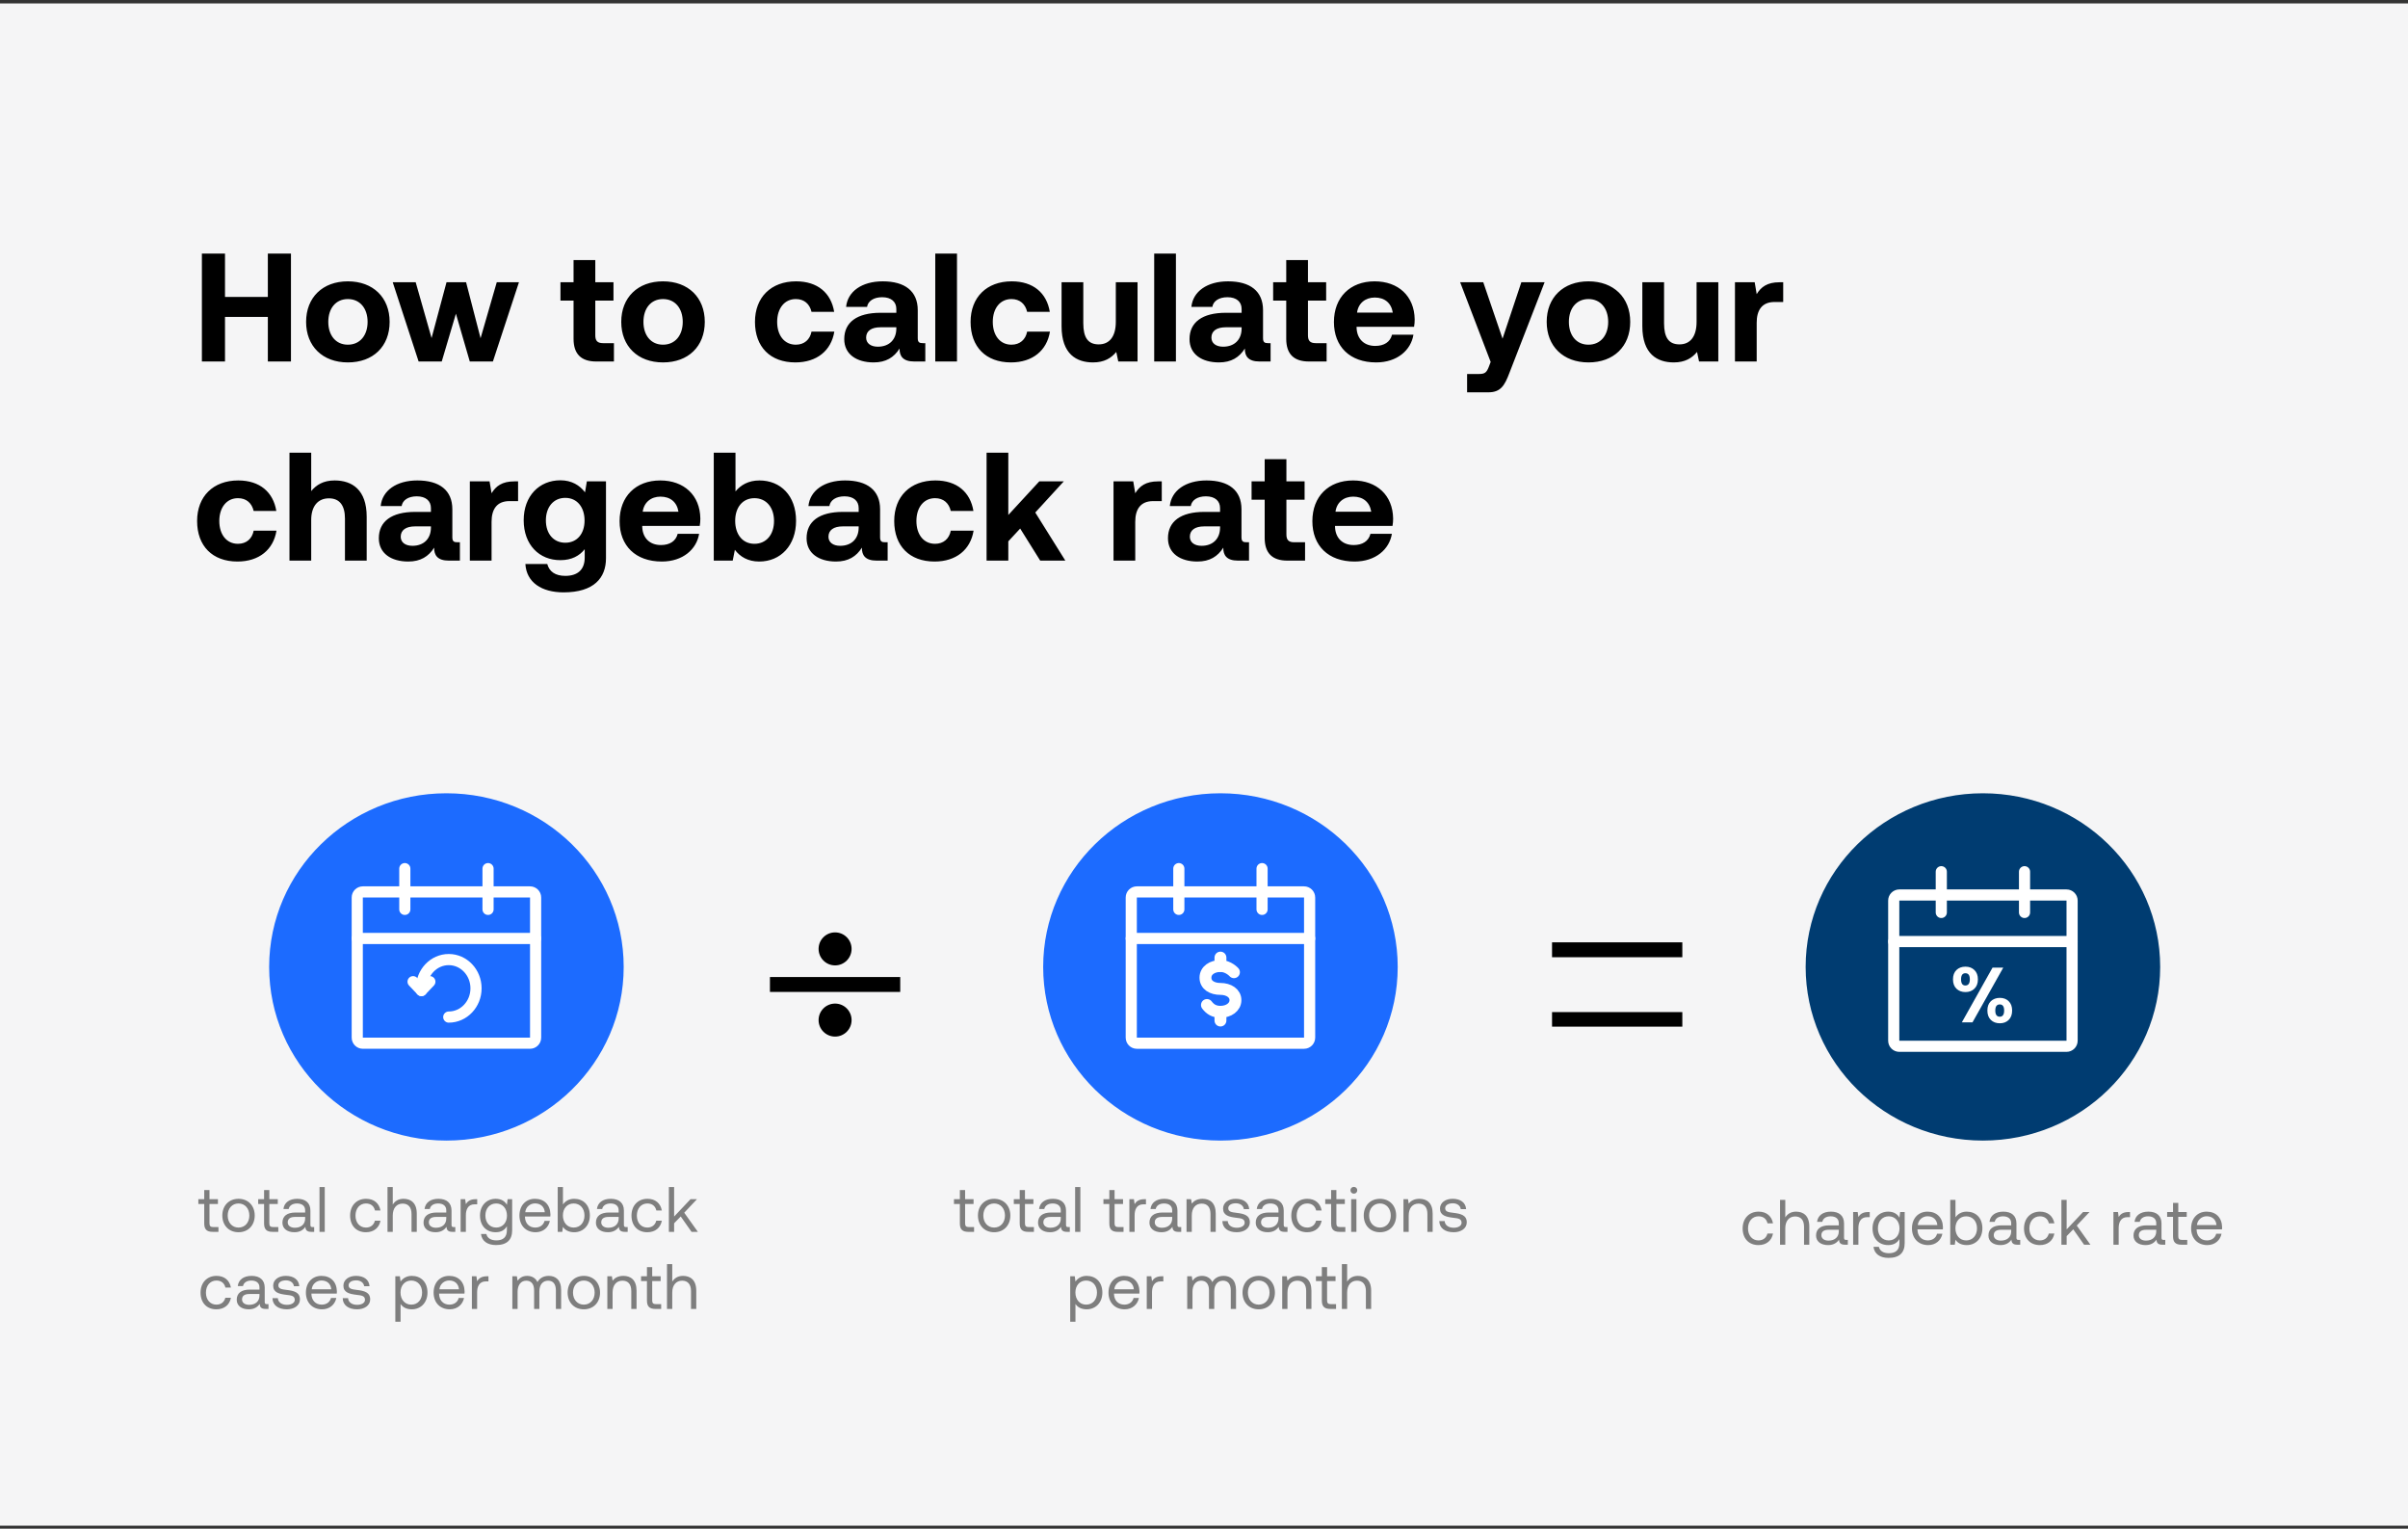
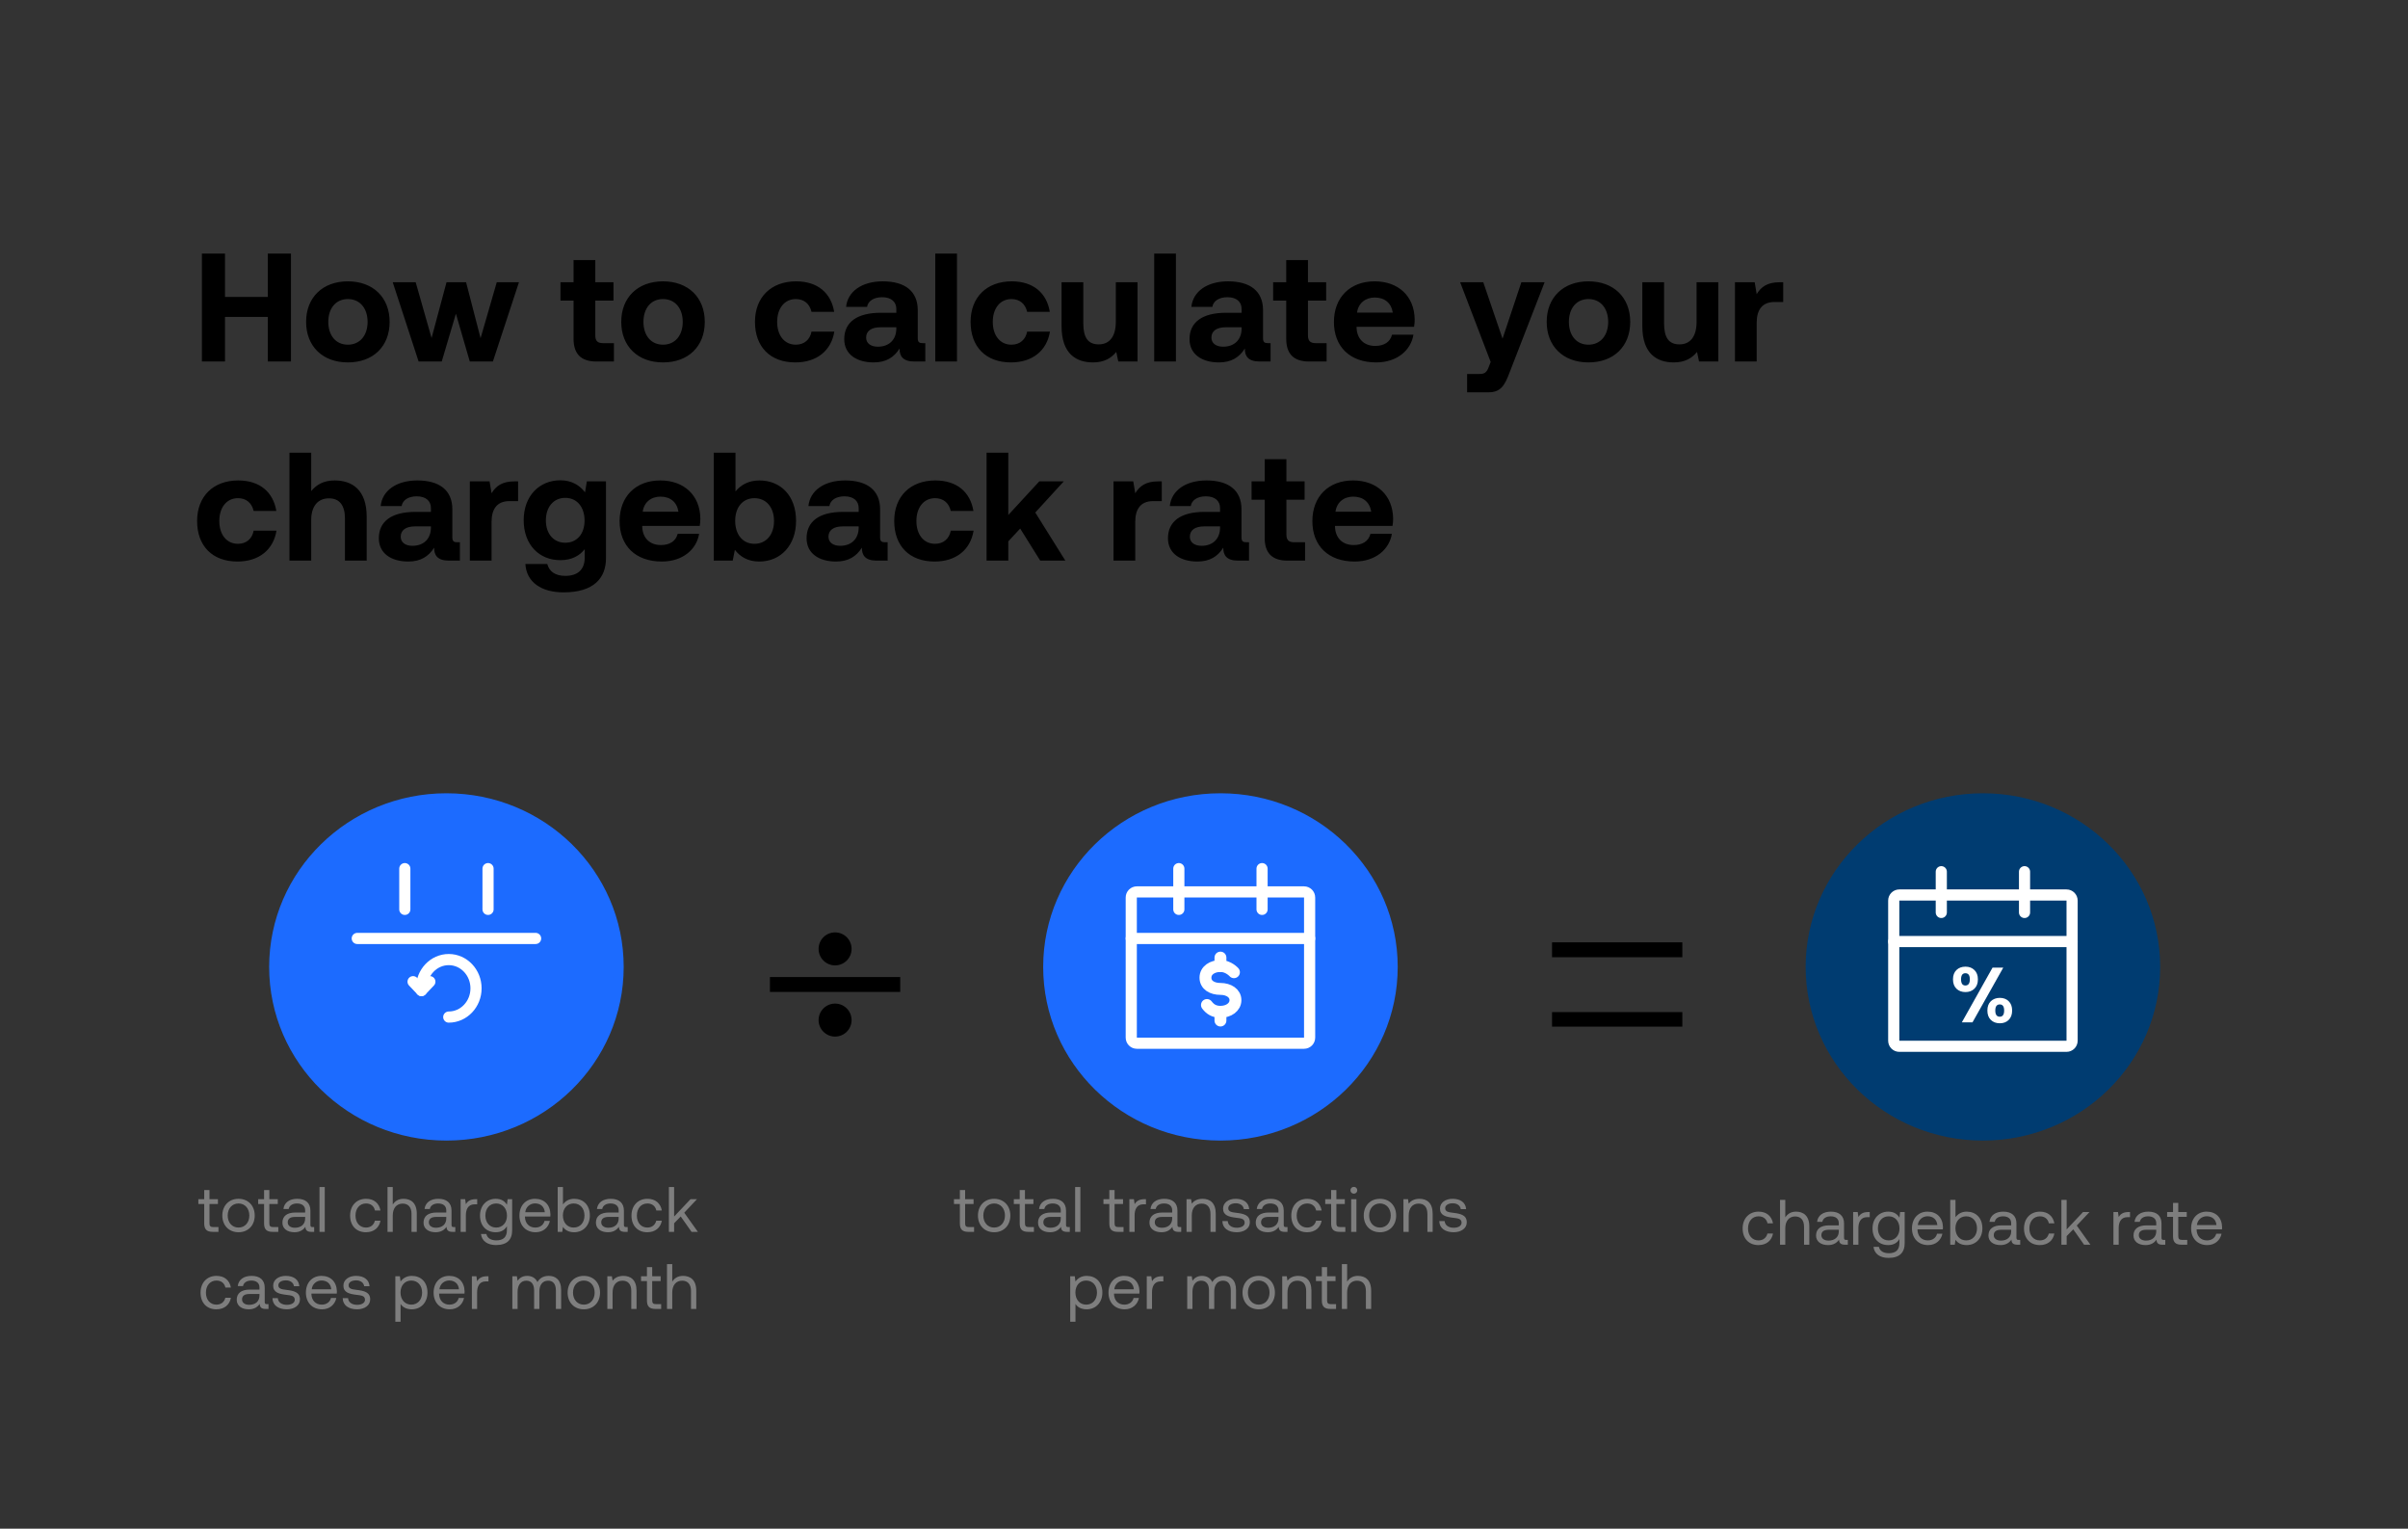
<svg xmlns="http://www.w3.org/2000/svg" width="375" height="238" viewBox="0 0 375 238" fill="none">
  <rect x="0" y="0" width="375" height="238" fill="#333333" stroke="none" />
-   <rect width="375" height="237" transform="translate(0 0.534)" fill="#F5F5F6" />
  <path d="M31.44 56.281V39.481H35.04V46.225H41.712V39.481H45.312V56.281H41.712V49.345H35.04V56.281H31.44ZM54.174 56.425C50.238 56.425 47.67 53.905 47.67 50.113C47.67 46.321 50.238 43.801 54.174 43.801C58.11 43.801 60.678 46.321 60.678 50.113C60.678 53.929 58.11 56.425 54.174 56.425ZM54.174 53.665C56.07 53.665 57.246 52.201 57.246 50.113C57.246 48.025 56.07 46.561 54.174 46.561C52.278 46.561 51.126 48.025 51.126 50.113C51.126 52.201 52.278 53.665 54.174 53.665ZM65.192 56.281L61.16 43.945H64.736L67.208 52.633L69.536 43.945H72.584L74.84 52.657L77.36 43.945H80.816L76.76 56.281H73.16L71 48.841L68.792 56.281H65.192ZM89.321 52.753V46.801H87.281V43.945H89.321V40.489H92.705V43.945H95.537V46.801H92.705V52.201C92.705 53.065 93.041 53.425 93.929 53.425H95.609V56.281H92.849C90.497 56.281 89.321 55.105 89.321 52.753ZM103.252 56.425C99.316 56.425 96.748 53.905 96.748 50.113C96.748 46.321 99.316 43.801 103.252 43.801C107.188 43.801 109.756 46.321 109.756 50.113C109.756 53.929 107.188 56.425 103.252 56.425ZM103.252 53.665C105.148 53.665 106.324 52.201 106.324 50.113C106.324 48.025 105.148 46.561 103.252 46.561C101.356 46.561 100.204 48.025 100.204 50.113C100.204 52.201 101.356 53.665 103.252 53.665ZM123.859 56.425C119.947 56.425 117.571 54.001 117.571 50.113C117.571 46.297 120.067 43.801 123.979 43.801C127.339 43.801 129.427 45.625 129.907 48.553H126.379C126.091 47.329 125.251 46.561 123.931 46.561C122.155 46.561 121.027 48.025 121.027 50.113C121.027 52.225 122.155 53.665 123.931 53.665C125.251 53.665 126.139 52.873 126.379 51.625H129.931C129.451 54.577 127.219 56.425 123.859 56.425ZM143.715 53.425H144.099V56.281H142.371C140.619 56.281 140.067 55.441 140.091 54.265C139.227 55.633 137.979 56.425 136.059 56.425C133.395 56.425 131.475 55.153 131.475 52.801C131.475 50.185 133.443 48.697 137.139 48.697H139.587V48.097C139.587 46.993 138.795 46.273 137.379 46.273C136.059 46.273 135.171 46.873 135.027 47.785H131.763C132.003 45.385 134.211 43.801 137.475 43.801C140.931 43.801 142.923 45.337 142.923 48.289V52.657C142.923 53.305 143.187 53.425 143.715 53.425ZM139.587 51.193V50.953H137.115C135.699 50.953 134.883 51.529 134.883 52.561C134.883 53.425 135.579 53.977 136.707 53.977C138.483 53.977 139.563 52.873 139.587 51.193ZM145.649 56.281V39.481H149.033V56.281H145.649ZM157.439 56.425C153.527 56.425 151.151 54.001 151.151 50.113C151.151 46.297 153.647 43.801 157.559 43.801C160.919 43.801 163.007 45.625 163.487 48.553H159.959C159.671 47.329 158.831 46.561 157.511 46.561C155.735 46.561 154.607 48.025 154.607 50.113C154.607 52.225 155.735 53.665 157.511 53.665C158.831 53.665 159.719 52.873 159.959 51.625H163.511C163.031 54.577 160.799 56.425 157.439 56.425ZM173.767 50.113V43.945H177.151V56.281H174.151L173.839 54.793C173.047 55.753 171.967 56.425 170.215 56.425C167.671 56.425 165.319 55.153 165.319 50.785V43.945H168.703V50.329C168.703 52.537 169.423 53.617 171.103 53.617C172.783 53.617 173.767 52.393 173.767 50.113ZM179.744 56.281V39.481H183.128V56.281H179.744ZM197.486 53.425H197.87V56.281H196.142C194.39 56.281 193.838 55.441 193.862 54.265C192.998 55.633 191.75 56.425 189.83 56.425C187.166 56.425 185.246 55.153 185.246 52.801C185.246 50.185 187.214 48.697 190.91 48.697H193.358V48.097C193.358 46.993 192.566 46.273 191.15 46.273C189.83 46.273 188.942 46.873 188.798 47.785H185.534C185.774 45.385 187.982 43.801 191.246 43.801C194.702 43.801 196.694 45.337 196.694 48.289V52.657C196.694 53.305 196.958 53.425 197.486 53.425ZM193.358 51.193V50.953H190.886C189.47 50.953 188.654 51.529 188.654 52.561C188.654 53.425 189.35 53.977 190.478 53.977C192.254 53.977 193.334 52.873 193.358 51.193ZM200.307 52.753V46.801H198.267V43.945H200.307V40.489H203.691V43.945H206.523V46.801H203.691V52.201C203.691 53.065 204.027 53.425 204.915 53.425H206.595V56.281H203.835C201.483 56.281 200.307 55.105 200.307 52.753ZM214.31 56.425C210.206 56.425 207.734 53.953 207.734 50.137C207.734 46.297 210.254 43.801 214.07 43.801C217.766 43.801 220.262 46.105 220.31 49.729C220.31 50.089 220.286 50.497 220.214 50.881H211.262V51.049C211.334 52.801 212.462 53.857 214.166 53.857C215.534 53.857 216.494 53.257 216.782 52.105H220.118C219.734 54.505 217.598 56.425 214.31 56.425ZM211.334 48.673H216.902C216.662 47.161 215.63 46.321 214.094 46.321C212.63 46.321 211.526 47.209 211.334 48.673ZM232.144 56.353L227.392 43.945H230.992L233.992 52.729L236.92 43.945H240.544L235.072 58.033C234.304 60.073 233.68 61.081 231.76 61.081H228.472V58.225H230.344C231.208 58.225 231.496 58.009 231.832 57.169L232.144 56.353ZM247.372 56.425C243.436 56.425 240.868 53.905 240.868 50.113C240.868 46.321 243.436 43.801 247.372 43.801C251.308 43.801 253.876 46.321 253.876 50.113C253.876 53.929 251.308 56.425 247.372 56.425ZM247.372 53.665C249.268 53.665 250.444 52.201 250.444 50.113C250.444 48.025 249.268 46.561 247.372 46.561C245.476 46.561 244.324 48.025 244.324 50.113C244.324 52.201 245.476 53.665 247.372 53.665ZM264.21 50.113V43.945H267.594V56.281H264.594L264.282 54.793C263.49 55.753 262.41 56.425 260.658 56.425C258.114 56.425 255.762 55.153 255.762 50.785V43.945H259.146V50.329C259.146 52.537 259.866 53.617 261.546 53.617C263.226 53.617 264.21 52.393 264.21 50.113ZM277.123 43.945H277.699V47.017H276.355C274.339 47.017 273.571 48.361 273.571 50.233V56.281H270.187V43.945H273.259L273.571 45.793C274.243 44.689 275.203 43.945 277.123 43.945ZM36.984 87.425C33.072 87.425 30.696 85.001 30.696 81.113C30.696 77.297 33.192 74.801 37.104 74.801C40.464 74.801 42.552 76.625 43.032 79.553H39.504C39.216 78.329 38.376 77.561 37.056 77.561C35.28 77.561 34.152 79.025 34.152 81.113C34.152 83.225 35.28 84.665 37.056 84.665C38.376 84.665 39.264 83.873 39.504 82.625H43.056C42.576 85.577 40.344 87.425 36.984 87.425ZM52.112 74.801C54.848 74.801 57.104 76.265 57.104 80.441V87.281H53.72V80.729C53.72 78.713 52.904 77.585 51.224 77.585C49.496 77.585 48.464 78.833 48.464 80.945V87.281H45.08V70.481H48.464V76.457C49.256 75.497 50.36 74.801 52.112 74.801ZM71.236 84.425H71.62V87.281H69.892C68.14 87.281 67.588 86.441 67.612 85.265C66.748 86.633 65.5 87.425 63.58 87.425C60.916 87.425 58.996 86.153 58.996 83.801C58.996 81.185 60.964 79.697 64.66 79.697H67.108V79.097C67.108 77.993 66.316 77.273 64.9 77.273C63.58 77.273 62.692 77.873 62.548 78.785H59.284C59.524 76.385 61.732 74.801 64.996 74.801C68.452 74.801 70.444 76.337 70.444 79.289V83.657C70.444 84.305 70.708 84.425 71.236 84.425ZM67.108 82.193V81.953H64.636C63.22 81.953 62.404 82.529 62.404 83.561C62.404 84.425 63.1 84.977 64.228 84.977C66.004 84.977 67.084 83.873 67.108 82.193ZM80.105 74.945H80.681V78.017H79.337C77.321 78.017 76.553 79.361 76.553 81.233V87.281H73.169V74.945H76.241L76.553 76.793C77.225 75.689 78.185 74.945 80.105 74.945ZM91.106 76.649L91.394 74.945H94.37V86.921C94.37 89.969 92.498 92.225 87.77 92.225C84.338 92.225 81.986 90.665 81.818 87.809H85.226C85.538 88.985 86.474 89.657 88.034 89.657C89.93 89.657 91.058 88.721 91.058 86.801V85.505C90.242 86.537 89.018 87.209 87.29 87.209C83.978 87.233 81.554 84.809 81.554 80.993C81.554 77.225 83.978 74.777 87.266 74.777C89.042 74.777 90.29 75.569 91.106 76.649ZM88.034 84.497C89.882 84.497 91.034 83.081 91.034 81.041C91.034 78.977 89.882 77.513 88.034 77.513C86.186 77.513 85.01 78.953 85.01 81.017C85.01 83.081 86.186 84.497 88.034 84.497ZM103.066 87.425C98.962 87.425 96.49 84.953 96.49 81.137C96.49 77.297 99.01 74.801 102.826 74.801C106.522 74.801 109.018 77.105 109.066 80.729C109.066 81.089 109.042 81.497 108.97 81.881H100.018V82.049C100.09 83.801 101.218 84.857 102.922 84.857C104.29 84.857 105.25 84.257 105.538 83.105H108.874C108.49 85.505 106.354 87.425 103.066 87.425ZM100.09 79.673H105.658C105.418 78.161 104.386 77.321 102.85 77.321C101.386 77.321 100.282 78.209 100.09 79.673ZM118.259 74.801C121.571 74.801 123.971 77.177 123.971 81.089C123.971 84.905 121.571 87.425 118.235 87.425C116.459 87.425 115.235 86.657 114.443 85.601L114.107 87.281H111.155V70.481H114.539V76.505C115.355 75.521 116.555 74.801 118.259 74.801ZM117.491 84.665C119.339 84.665 120.539 83.225 120.539 81.113C120.539 79.001 119.339 77.561 117.491 77.561C115.643 77.561 114.491 79.001 114.491 81.089C114.491 83.201 115.643 84.665 117.491 84.665ZM137.85 84.425H138.234V87.281H136.506C134.754 87.281 134.202 86.441 134.226 85.265C133.362 86.633 132.114 87.425 130.194 87.425C127.53 87.425 125.61 86.153 125.61 83.801C125.61 81.185 127.578 79.697 131.274 79.697H133.722V79.097C133.722 77.993 132.93 77.273 131.514 77.273C130.194 77.273 129.306 77.873 129.162 78.785H125.898C126.138 76.385 128.346 74.801 131.61 74.801C135.066 74.801 137.058 76.337 137.058 79.289V83.657C137.058 84.305 137.322 84.425 137.85 84.425ZM133.722 82.193V81.953H131.25C129.834 81.953 129.018 82.529 129.018 83.561C129.018 84.425 129.714 84.977 130.842 84.977C132.618 84.977 133.698 83.873 133.722 82.193ZM145.545 87.425C141.633 87.425 139.257 85.001 139.257 81.113C139.257 77.297 141.753 74.801 145.665 74.801C149.025 74.801 151.113 76.625 151.593 79.553H148.065C147.777 78.329 146.937 77.561 145.617 77.561C143.841 77.561 142.713 79.025 142.713 81.113C142.713 83.225 143.841 84.665 145.617 84.665C146.937 84.665 147.825 83.873 148.065 82.625H151.617C151.137 85.577 148.905 87.425 145.545 87.425ZM153.641 87.281V70.481H157.025V80.177L161.849 74.945H165.665L161.225 79.793L165.905 87.281H161.993L158.873 82.289L157.025 84.281V87.281H153.641ZM180.346 74.945H180.922V78.017H179.578C177.562 78.017 176.794 79.361 176.794 81.233V87.281H173.41V74.945H176.482L176.794 76.793C177.466 75.689 178.426 74.945 180.346 74.945ZM194.129 84.425H194.513V87.281H192.785C191.033 87.281 190.481 86.441 190.505 85.265C189.641 86.633 188.393 87.425 186.473 87.425C183.809 87.425 181.889 86.153 181.889 83.801C181.889 81.185 183.857 79.697 187.553 79.697H190.001V79.097C190.001 77.993 189.209 77.273 187.793 77.273C186.473 77.273 185.585 77.873 185.441 78.785H182.177C182.417 76.385 184.625 74.801 187.889 74.801C191.345 74.801 193.337 76.337 193.337 79.289V83.657C193.337 84.305 193.601 84.425 194.129 84.425ZM190.001 82.193V81.953H187.529C186.113 81.953 185.297 82.529 185.297 83.561C185.297 84.425 185.993 84.977 187.121 84.977C188.897 84.977 189.977 83.873 190.001 82.193ZM196.95 83.753V77.801H194.91V74.945H196.95V71.489H200.334V74.945H203.166V77.801H200.334V83.201C200.334 84.065 200.67 84.425 201.558 84.425H203.238V87.281H200.478C198.126 87.281 196.95 86.105 196.95 83.753ZM210.952 87.425C206.848 87.425 204.376 84.953 204.376 81.137C204.376 77.297 206.896 74.801 210.712 74.801C214.408 74.801 216.904 77.105 216.952 80.729C216.952 81.089 216.928 81.497 216.856 81.881H207.904V82.049C207.976 83.801 209.104 84.857 210.808 84.857C212.176 84.857 213.136 84.257 213.424 83.105H216.76C216.376 85.505 214.24 87.425 210.952 87.425ZM207.976 79.673H213.544C213.304 78.161 212.272 77.321 210.736 77.321C209.272 77.321 208.168 78.209 207.976 79.673Z" fill="black" />
  <path d="M140.193 154.434H119.904V152.114H140.193V154.434Z" fill="black" />
  <circle cx="130.049" cy="147.733" r="2.569" fill="black" />
  <circle cx="130.049" cy="158.817" r="2.569" fill="black" />
  <path d="M261.99 149.031H241.701V146.711H261.99V149.031ZM261.99 159.839H241.701V157.572H261.99V159.839Z" fill="black" />
  <path d="M281.97 150.541C281.97 136.05 293.971 124.281 308.801 124.281C323.631 124.281 335.632 136.05 335.632 150.541C335.632 165.033 323.631 176.801 308.801 176.801C293.971 176.801 281.97 165.033 281.97 150.541Z" fill="#003C71" stroke="#003C71" stroke-width="1.55" />
  <path d="M273.846 193.847C272.36 193.847 271.383 192.84 271.383 191.254C271.383 189.698 272.39 188.641 273.866 188.641C275.113 188.641 275.901 189.339 276.11 190.456H275.253C275.103 189.778 274.604 189.369 273.856 189.369C272.879 189.369 272.221 190.147 272.221 191.254C272.221 192.361 272.879 193.119 273.856 193.119C274.584 193.119 275.083 192.7 275.243 192.052H276.11C275.911 193.149 275.083 193.847 273.846 193.847ZM279.7 188.641C280.837 188.641 281.764 189.27 281.764 190.955V193.788H280.946V191.005C280.946 189.948 280.438 189.389 279.56 189.389C278.613 189.389 278.024 190.097 278.024 191.244V193.788H277.206V186.806H278.024V189.539C278.323 189.06 278.842 188.641 279.7 188.641ZM287.504 193.04H287.764V193.788H287.315C286.637 193.788 286.407 193.498 286.397 193C286.078 193.458 285.569 193.847 284.692 193.847C283.575 193.847 282.817 193.289 282.817 192.361C282.817 191.344 283.525 190.776 284.861 190.776H286.357V190.427C286.357 189.768 285.889 189.369 285.091 189.369C284.373 189.369 283.894 189.708 283.794 190.227H282.976C283.096 189.23 283.904 188.641 285.131 188.641C286.427 188.641 287.175 189.29 287.175 190.476V192.7C287.175 192.97 287.275 193.04 287.504 193.04ZM286.357 191.713V191.464H284.781C284.053 191.464 283.645 191.733 283.645 192.312C283.645 192.81 284.073 193.149 284.752 193.149C285.769 193.149 286.357 192.561 286.357 191.713ZM290.945 188.701H291.175V189.499H290.766C289.699 189.499 289.41 190.387 289.41 191.195V193.788H288.592V188.701H289.3L289.41 189.469C289.649 189.08 290.038 188.701 290.945 188.701ZM295.8 189.579L295.91 188.701H296.618V193.538C296.618 195.004 295.84 195.842 294.095 195.842C292.798 195.842 291.891 195.234 291.761 194.117H292.599C292.739 194.755 293.307 195.114 294.155 195.114C295.222 195.114 295.8 194.615 295.8 193.508V192.91C295.461 193.488 294.913 193.847 294.055 193.847C292.649 193.847 291.612 192.9 291.612 191.244C291.612 189.689 292.649 188.641 294.055 188.641C294.913 188.641 295.481 189.01 295.8 189.579ZM294.135 193.119C295.132 193.119 295.81 192.351 295.81 191.264C295.81 190.147 295.132 189.369 294.135 189.369C293.127 189.369 292.449 190.137 292.449 191.244C292.449 192.351 293.127 193.119 294.135 193.119ZM300.275 193.847C298.75 193.847 297.752 192.8 297.752 191.244C297.752 189.698 298.73 188.641 300.166 188.641C301.602 188.641 302.539 189.549 302.579 191.055C302.579 191.165 302.569 191.284 302.559 191.404H298.61V191.474C298.64 192.441 299.248 193.119 300.216 193.119C300.934 193.119 301.492 192.74 301.662 192.082H302.49C302.29 193.099 301.452 193.847 300.275 193.847ZM298.66 190.726H301.702C301.622 189.848 301.023 189.359 300.176 189.359C299.428 189.359 298.74 189.898 298.66 190.726ZM306.275 188.641C307.681 188.641 308.719 189.589 308.719 191.244C308.719 192.8 307.681 193.847 306.275 193.847C305.417 193.847 304.839 193.498 304.53 193.01L304.42 193.788H303.712V186.806H304.53V189.519C304.869 189.05 305.417 188.641 306.275 188.641ZM306.195 193.119C307.203 193.119 307.881 192.351 307.881 191.244C307.881 190.137 307.203 189.369 306.195 189.369C305.198 189.369 304.52 190.137 304.52 191.224C304.52 192.341 305.198 193.119 306.195 193.119ZM314.351 193.04H314.61V193.788H314.161C313.483 193.788 313.254 193.498 313.244 193C312.925 193.458 312.416 193.847 311.538 193.847C310.421 193.847 309.663 193.289 309.663 192.361C309.663 191.344 310.371 190.776 311.708 190.776H313.204V190.427C313.204 189.768 312.735 189.369 311.937 189.369C311.219 189.369 310.74 189.708 310.641 190.227H309.823C309.942 189.23 310.75 188.641 311.977 188.641C313.274 188.641 314.022 189.29 314.022 190.476V192.7C314.022 192.97 314.121 193.04 314.351 193.04ZM313.204 191.713V191.464H311.628C310.9 191.464 310.491 191.733 310.491 192.312C310.491 192.81 310.92 193.149 311.598 193.149C312.615 193.149 313.204 192.561 313.204 191.713ZM317.664 193.847C316.178 193.847 315.2 192.84 315.2 191.254C315.2 189.698 316.208 188.641 317.684 188.641C318.93 188.641 319.718 189.339 319.928 190.456H319.07C318.92 189.778 318.422 189.369 317.674 189.369C316.696 189.369 316.038 190.147 316.038 191.254C316.038 192.361 316.696 193.119 317.674 193.119C318.402 193.119 318.9 192.7 319.06 192.052H319.928C319.728 193.149 318.9 193.847 317.664 193.847ZM321.024 193.788V186.806H321.842V191.404L324.395 188.701H325.402L323.417 190.806L325.542 193.788H324.554L322.869 191.394L321.842 192.451V193.788H321.024ZM331.481 188.701H331.71V189.499H331.301C330.234 189.499 329.945 190.387 329.945 191.195V193.788H329.127V188.701H329.835L329.945 189.469C330.184 189.08 330.573 188.701 331.481 188.701ZM336.941 193.04H337.2V193.788H336.751C336.073 193.788 335.844 193.498 335.834 193C335.515 193.458 335.006 193.847 334.128 193.847C333.011 193.847 332.253 193.289 332.253 192.361C332.253 191.344 332.962 190.776 334.298 190.776H335.794V190.427C335.794 189.768 335.325 189.369 334.527 189.369C333.809 189.369 333.331 189.708 333.231 190.227H332.413C332.533 189.23 333.341 188.641 334.567 188.641C335.864 188.641 336.612 189.29 336.612 190.476V192.7C336.612 192.97 336.712 193.04 336.941 193.04ZM335.794 191.713V191.464H334.218C333.49 191.464 333.081 191.733 333.081 192.312C333.081 192.81 333.51 193.149 334.188 193.149C335.206 193.149 335.794 192.561 335.794 191.713ZM338.407 192.461V189.449H337.49V188.701H338.407V187.275H339.225V188.701H340.542V189.449H339.225V192.451C339.225 192.88 339.375 193.04 339.814 193.04H340.622V193.788H339.734C338.757 193.788 338.407 193.359 338.407 192.461ZM343.747 193.847C342.221 193.847 341.224 192.8 341.224 191.244C341.224 189.698 342.201 188.641 343.637 188.641C345.073 188.641 346.011 189.549 346.051 191.055C346.051 191.165 346.041 191.284 346.031 191.404H342.081V191.474C342.111 192.441 342.72 193.119 343.687 193.119C344.405 193.119 344.964 192.74 345.133 192.082H345.961C345.761 193.099 344.924 193.847 343.747 193.847ZM342.131 190.726H345.173C345.093 189.848 344.495 189.359 343.647 189.359C342.899 189.359 342.211 189.898 342.131 190.726Z" fill="#7E7E7E" />
  <path fill-rule="evenodd" clip-rule="evenodd" d="M294.913 140.212C294.913 139.732 295.303 139.343 295.784 139.343H321.817C322.298 139.343 322.689 139.732 322.689 140.212V162.026C322.689 162.507 322.298 162.896 321.817 162.896H295.784C295.303 162.896 294.913 162.507 294.913 162.026V140.212Z" stroke="white" stroke-width="1.737" stroke-linecap="round" stroke-linejoin="round" />
  <path d="M294.913 146.587H322.689" stroke="white" stroke-width="1.737" stroke-linecap="round" stroke-linejoin="round" />
  <path d="M302.32 142.06V135.718" stroke="white" stroke-width="1.737" stroke-linecap="round" stroke-linejoin="round" />
  <path d="M315.282 142.06V135.718" stroke="white" stroke-width="1.737" stroke-linecap="round" stroke-linejoin="round" />
  <path d="M304.141 152.471C304.141 151.854 304.32 151.371 304.678 151.022C305.044 150.673 305.512 150.499 306.082 150.499C306.65 150.499 307.114 150.673 307.472 151.022C307.838 151.371 308.021 151.854 308.021 152.471C308.021 153.096 307.838 153.583 307.472 153.932C307.114 154.281 306.65 154.456 306.082 154.456C305.512 154.456 305.044 154.281 304.678 153.932C304.32 153.583 304.141 153.096 304.141 152.471ZM311.973 150.645L307.179 159.168H305.52L310.302 150.645H311.973ZM306.069 151.521C305.622 151.521 305.398 151.838 305.398 152.471C305.398 153.112 305.622 153.433 306.069 153.433C306.289 153.433 306.459 153.356 306.581 153.201C306.703 153.04 306.764 152.796 306.764 152.471C306.764 151.838 306.532 151.521 306.069 151.521ZM309.497 157.329C309.497 156.704 309.676 156.221 310.034 155.88C310.4 155.532 310.868 155.357 311.437 155.357C312.006 155.357 312.466 155.532 312.815 155.88C313.173 156.221 313.352 156.704 313.352 157.329C313.352 157.954 313.173 158.441 312.815 158.79C312.466 159.139 312.006 159.314 311.437 159.314C310.86 159.314 310.392 159.139 310.034 158.79C309.676 158.441 309.497 157.954 309.497 157.329ZM311.425 156.379C310.961 156.379 310.729 156.696 310.729 157.329C310.729 157.971 310.961 158.291 311.425 158.291C311.88 158.291 312.108 157.971 312.108 157.329C312.108 156.696 311.88 156.379 311.425 156.379Z" fill="white" />
  <path d="M31.805 190.461V187.449H30.888V186.701H31.805V185.275H32.623V186.701H33.94V187.449H32.623V190.451C32.623 190.88 32.773 191.04 33.212 191.04H34.02V191.788H33.132C32.155 191.788 31.805 191.359 31.805 190.461ZM37.145 191.847C35.659 191.847 34.622 190.79 34.622 189.244C34.622 187.698 35.659 186.641 37.145 186.641C38.631 186.641 39.668 187.698 39.668 189.244C39.668 190.79 38.631 191.847 37.145 191.847ZM37.145 191.119C38.152 191.119 38.83 190.331 38.83 189.244C38.83 188.157 38.152 187.369 37.145 187.369C36.138 187.369 35.459 188.157 35.459 189.244C35.459 190.331 36.138 191.119 37.145 191.119ZM41.126 190.461V187.449H40.208V186.701H41.126V185.275H41.944V186.701H43.26V187.449H41.944V190.451C41.944 190.88 42.093 191.04 42.532 191.04H43.34V191.788H42.453C41.475 191.788 41.126 191.359 41.126 190.461ZM48.668 191.04H48.928V191.788H48.479C47.801 191.788 47.571 191.498 47.561 191C47.242 191.458 46.733 191.847 45.856 191.847C44.739 191.847 43.981 191.289 43.981 190.361C43.981 189.344 44.689 188.776 46.025 188.776H47.521V188.427C47.521 187.768 47.053 187.369 46.255 187.369C45.537 187.369 45.058 187.708 44.958 188.227H44.14C44.26 187.23 45.068 186.641 46.295 186.641C47.591 186.641 48.339 187.29 48.339 188.476V190.7C48.339 190.97 48.439 191.04 48.668 191.04ZM47.521 189.713V189.464H45.946C45.218 189.464 44.809 189.733 44.809 190.312C44.809 190.81 45.237 191.149 45.916 191.149C46.933 191.149 47.521 190.561 47.521 189.713ZM49.756 191.788V184.806H50.574V191.788H49.756ZM56.987 191.847C55.501 191.847 54.524 190.84 54.524 189.254C54.524 187.698 55.531 186.641 57.007 186.641C58.254 186.641 59.042 187.339 59.251 188.456H58.393C58.244 187.778 57.745 187.369 56.997 187.369C56.02 187.369 55.361 188.147 55.361 189.254C55.361 190.361 56.02 191.119 56.997 191.119C57.725 191.119 58.224 190.7 58.383 190.052H59.251C59.052 191.149 58.224 191.847 56.987 191.847ZM62.84 186.641C63.977 186.641 64.905 187.27 64.905 188.955V191.788H64.087V189.005C64.087 187.948 63.579 187.389 62.701 187.389C61.753 187.389 61.165 188.097 61.165 189.244V191.788H60.347V184.806H61.165V187.539C61.464 187.06 61.983 186.641 62.84 186.641ZM70.645 191.04H70.904V191.788H70.456C69.777 191.788 69.548 191.498 69.538 191C69.219 191.458 68.71 191.847 67.832 191.847C66.715 191.847 65.957 191.289 65.957 190.361C65.957 189.344 66.666 188.776 68.002 188.776H69.498V188.427C69.498 187.768 69.029 187.369 68.231 187.369C67.513 187.369 67.035 187.708 66.935 188.227H66.117C66.237 187.23 67.045 186.641 68.271 186.641C69.568 186.641 70.316 187.29 70.316 188.476V190.7C70.316 190.97 70.416 191.04 70.645 191.04ZM69.498 189.713V189.464H67.922C67.194 189.464 66.785 189.733 66.785 190.312C66.785 190.81 67.214 191.149 67.892 191.149C68.91 191.149 69.498 190.561 69.498 189.713ZM74.086 186.701H74.316V187.499H73.907C72.84 187.499 72.55 188.387 72.55 189.195V191.788H71.733V186.701H72.441L72.55 187.469C72.79 187.08 73.179 186.701 74.086 186.701ZM78.941 187.579L79.051 186.701H79.759V191.538C79.759 193.004 78.981 193.842 77.236 193.842C75.939 193.842 75.031 193.234 74.902 192.117H75.74C75.879 192.755 76.448 193.114 77.296 193.114C78.363 193.114 78.941 192.615 78.941 191.508V190.91C78.602 191.488 78.053 191.847 77.196 191.847C75.79 191.847 74.752 190.9 74.752 189.244C74.752 187.689 75.79 186.641 77.196 186.641C78.053 186.641 78.622 187.01 78.941 187.579ZM77.275 191.119C78.273 191.119 78.951 190.351 78.951 189.264C78.951 188.147 78.273 187.369 77.275 187.369C76.268 187.369 75.59 188.137 75.59 189.244C75.59 190.351 76.268 191.119 77.275 191.119ZM83.416 191.847C81.89 191.847 80.893 190.8 80.893 189.244C80.893 187.698 81.87 186.641 83.306 186.641C84.743 186.641 85.68 187.549 85.72 189.055C85.72 189.165 85.71 189.284 85.7 189.404H81.751V189.474C81.781 190.441 82.389 191.119 83.356 191.119C84.075 191.119 84.633 190.74 84.802 190.082H85.63C85.431 191.099 84.593 191.847 83.416 191.847ZM81.8 188.726H84.842C84.763 187.848 84.164 187.359 83.317 187.359C82.569 187.359 81.88 187.898 81.8 188.726ZM89.416 186.641C90.822 186.641 91.859 187.589 91.859 189.244C91.859 190.8 90.822 191.847 89.416 191.847C88.558 191.847 87.98 191.498 87.671 191.01L87.561 191.788H86.853V184.806H87.671V187.519C88.01 187.05 88.558 186.641 89.416 186.641ZM89.336 191.119C90.344 191.119 91.022 190.351 91.022 189.244C91.022 188.137 90.344 187.369 89.336 187.369C88.339 187.369 87.661 188.137 87.661 189.224C87.661 190.341 88.339 191.119 89.336 191.119ZM97.492 191.04H97.751V191.788H97.302C96.624 191.788 96.394 191.498 96.384 191C96.065 191.458 95.557 191.847 94.679 191.847C93.562 191.847 92.804 191.289 92.804 190.361C92.804 189.344 93.512 188.776 94.849 188.776H96.344V188.427C96.344 187.768 95.876 187.369 95.078 187.369C94.36 187.369 93.881 187.708 93.781 188.227H92.963C93.083 187.23 93.891 186.641 95.118 186.641C96.414 186.641 97.162 187.29 97.162 188.476V190.7C97.162 190.97 97.262 191.04 97.492 191.04ZM96.344 189.713V189.464H94.769C94.041 189.464 93.632 189.733 93.632 190.312C93.632 190.81 94.061 191.149 94.739 191.149C95.756 191.149 96.344 190.561 96.344 189.713ZM100.804 191.847C99.318 191.847 98.341 190.84 98.341 189.254C98.341 187.698 99.348 186.641 100.824 186.641C102.071 186.641 102.859 187.339 103.068 188.456H102.211C102.061 187.778 101.562 187.369 100.814 187.369C99.837 187.369 99.179 188.147 99.179 189.254C99.179 190.361 99.837 191.119 100.814 191.119C101.542 191.119 102.041 190.7 102.201 190.052H103.068C102.869 191.149 102.041 191.847 100.804 191.847ZM104.164 191.788V184.806H104.982V189.404L107.536 186.701H108.543L106.558 188.806L108.682 191.788H107.695L106.01 189.394L104.982 190.451V191.788H104.164ZM33.696 203.847C32.21 203.847 31.232 202.84 31.232 201.254C31.232 199.698 32.239 198.641 33.716 198.641C34.962 198.641 35.75 199.339 35.96 200.456H35.102C34.952 199.778 34.454 199.369 33.706 199.369C32.728 199.369 32.07 200.147 32.07 201.254C32.07 202.361 32.728 203.119 33.706 203.119C34.434 203.119 34.932 202.7 35.092 202.052H35.96C35.76 203.149 34.932 203.847 33.696 203.847ZM41.554 203.04H41.813V203.788H41.364C40.686 203.788 40.457 203.498 40.447 203C40.127 203.458 39.619 203.847 38.741 203.847C37.624 203.847 36.866 203.289 36.866 202.361C36.866 201.344 37.574 200.776 38.911 200.776H40.407V200.427C40.407 199.768 39.938 199.369 39.14 199.369C38.422 199.369 37.943 199.708 37.844 200.227H37.026C37.145 199.23 37.953 198.641 39.18 198.641C40.477 198.641 41.225 199.29 41.225 200.476V202.7C41.225 202.97 41.324 203.04 41.554 203.04ZM40.407 201.713V201.464H38.831C38.103 201.464 37.694 201.733 37.694 202.312C37.694 202.81 38.123 203.149 38.801 203.149C39.818 203.149 40.407 202.561 40.407 201.713ZM42.432 202.112H43.27C43.299 202.71 43.828 203.149 44.676 203.149C45.394 203.149 45.903 202.84 45.903 202.371C45.903 201.733 45.344 201.683 44.586 201.593C43.449 201.454 42.541 201.224 42.541 200.167C42.541 199.24 43.389 198.631 44.536 198.641C45.693 198.651 46.531 199.19 46.611 200.247H45.773C45.713 199.728 45.234 199.339 44.536 199.339C43.828 199.339 43.349 199.639 43.349 200.107C43.349 200.666 43.888 200.736 44.626 200.825C45.783 200.965 46.71 201.185 46.71 202.312C46.71 203.259 45.803 203.847 44.676 203.847C43.359 203.847 42.452 203.229 42.432 202.112ZM50.161 203.847C48.635 203.847 47.638 202.8 47.638 201.244C47.638 199.698 48.615 198.641 50.052 198.641C51.488 198.641 52.425 199.549 52.465 201.055C52.465 201.165 52.455 201.284 52.445 201.404H48.496V201.474C48.526 202.441 49.134 203.119 50.102 203.119C50.82 203.119 51.378 202.74 51.548 202.082H52.376C52.176 203.099 51.338 203.847 50.161 203.847ZM48.546 200.726H51.588C51.508 199.848 50.909 199.359 50.062 199.359C49.314 199.359 48.626 199.898 48.546 200.726ZM53.369 202.112H54.207C54.237 202.71 54.765 203.149 55.613 203.149C56.331 203.149 56.84 202.84 56.84 202.371C56.84 201.733 56.281 201.683 55.523 201.593C54.386 201.454 53.479 201.224 53.479 200.167C53.479 199.24 54.327 198.631 55.473 198.641C56.63 198.651 57.468 199.19 57.548 200.247H56.71C56.65 199.728 56.172 199.339 55.473 199.339C54.765 199.339 54.287 199.639 54.287 200.107C54.287 200.666 54.825 200.736 55.563 200.825C56.72 200.965 57.648 201.185 57.648 202.312C57.648 203.259 56.74 203.847 55.613 203.847C54.297 203.847 53.389 203.229 53.369 202.112ZM64.128 198.641C65.534 198.641 66.571 199.589 66.571 201.244C66.571 202.8 65.534 203.847 64.128 203.847C63.27 203.847 62.692 203.498 62.382 203.01V205.782H61.565V198.701H62.273L62.382 199.519C62.721 199.05 63.27 198.641 64.128 198.641ZM64.048 203.119C65.055 203.119 65.734 202.351 65.734 201.244C65.734 200.137 65.055 199.369 64.048 199.369C63.051 199.369 62.373 200.137 62.373 201.224C62.373 202.341 63.051 203.119 64.048 203.119ZM70.049 203.847C68.523 203.847 67.526 202.8 67.526 201.244C67.526 199.698 68.503 198.641 69.939 198.641C71.376 198.641 72.313 199.549 72.353 201.055C72.353 201.165 72.343 201.284 72.333 201.404H68.383V201.474C68.413 202.441 69.022 203.119 69.989 203.119C70.707 203.119 71.266 202.74 71.435 202.082H72.263C72.064 203.099 71.226 203.847 70.049 203.847ZM68.433 200.726H71.475C71.395 199.848 70.797 199.359 69.949 199.359C69.201 199.359 68.513 199.898 68.433 200.726ZM75.839 198.701H76.069V199.499H75.66C74.593 199.499 74.303 200.387 74.303 201.195V203.788H73.486V198.701H74.194L74.303 199.469C74.543 199.08 74.932 198.701 75.839 198.701ZM85.462 198.641C86.519 198.641 87.387 199.25 87.387 200.855V203.788H86.569V200.905C86.569 199.908 86.13 199.389 85.362 199.389C84.514 199.389 83.996 200.028 83.996 201.065V203.788H83.178V200.905C83.178 199.908 82.729 199.389 81.951 199.389C81.113 199.389 80.605 200.087 80.605 201.105V203.788H79.787V198.701H80.495L80.605 199.399C80.874 199.03 81.303 198.641 82.091 198.641C82.799 198.641 83.407 198.96 83.696 199.609C84.006 199.06 84.554 198.641 85.462 198.641ZM90.92 203.847C89.434 203.847 88.397 202.79 88.397 201.244C88.397 199.698 89.434 198.641 90.92 198.641C92.406 198.641 93.444 199.698 93.444 201.244C93.444 202.79 92.406 203.847 90.92 203.847ZM90.92 203.119C91.928 203.119 92.606 202.331 92.606 201.244C92.606 200.157 91.928 199.369 90.92 199.369C89.913 199.369 89.235 200.157 89.235 201.244C89.235 202.331 89.913 203.119 90.92 203.119ZM97.074 198.641C98.221 198.641 99.129 199.27 99.129 200.955V203.788H98.311V201.005C98.311 199.948 97.822 199.389 96.935 199.389C95.977 199.389 95.399 200.097 95.399 201.244V203.788H94.581V198.701H95.289L95.399 199.389C95.698 199 96.217 198.641 97.074 198.641ZM100.75 202.461V199.449H99.832V198.701H100.75V197.275H101.568V198.701H102.884V199.449H101.568V202.451C101.568 202.88 101.717 203.04 102.156 203.04H102.964V203.788H102.077C101.099 203.788 100.75 203.359 100.75 202.461ZM106.366 198.641C107.503 198.641 108.43 199.27 108.43 200.955V203.788H107.612V201.005C107.612 199.948 107.104 199.389 106.226 199.389C105.279 199.389 104.69 200.097 104.69 201.244V203.788H103.872V196.806H104.69V199.539C104.989 199.06 105.508 198.641 106.366 198.641Z" fill="#7E7E7E" />
  <path d="M42.691 150.541C42.691 136.05 54.692 124.281 69.522 124.281C84.352 124.281 96.353 136.05 96.353 150.541C96.353 165.033 84.352 176.801 69.522 176.801C54.692 176.801 42.691 165.033 42.691 150.541Z" fill="#1C6BFF" stroke="#1C6BFF" stroke-width="1.55" />
-   <path fill-rule="evenodd" clip-rule="evenodd" d="M55.636 139.733C55.636 139.252 56.025 138.863 56.507 138.863H82.54C83.021 138.863 83.411 139.252 83.411 139.733V161.546C83.411 162.027 83.021 162.416 82.54 162.416H56.507C56.025 162.416 55.636 162.027 55.636 161.546V139.733Z" stroke="white" stroke-width="1.737" stroke-linecap="round" stroke-linejoin="round" />
  <path d="M55.636 146.107H83.411" stroke="white" stroke-width="1.737" stroke-linecap="round" stroke-linejoin="round" />
  <path d="M63.042 141.58V135.238" stroke="white" stroke-width="1.737" stroke-linecap="round" stroke-linejoin="round" />
  <path d="M76.004 141.58V135.238" stroke="white" stroke-width="1.737" stroke-linecap="round" stroke-linejoin="round" />
  <path d="M69.884 158.347C72.23 158.347 74.132 156.343 74.132 153.872C74.132 151.4 72.23 149.396 69.884 149.396C67.537 149.396 65.635 151.4 65.635 153.872V154.216" stroke="white" stroke-width="1.737" stroke-linecap="round" stroke-linejoin="round" />
  <path d="M64.329 152.839L65.635 154.216L66.943 152.839" stroke="white" stroke-width="1.737" stroke-linecap="round" stroke-linejoin="round" />
  <path d="M149.48 190.461V187.449H148.562V186.701H149.48V185.275H150.298V186.701H151.614V187.449H150.298V190.451C150.298 190.88 150.447 191.04 150.886 191.04H151.694V191.788H150.806C149.829 191.788 149.48 191.359 149.48 190.461ZM154.819 191.847C153.333 191.847 152.296 190.79 152.296 189.244C152.296 187.698 153.333 186.641 154.819 186.641C156.305 186.641 157.342 187.698 157.342 189.244C157.342 190.79 156.305 191.847 154.819 191.847ZM154.819 191.119C155.826 191.119 156.505 190.331 156.505 189.244C156.505 188.157 155.826 187.369 154.819 187.369C153.812 187.369 153.134 188.157 153.134 189.244C153.134 190.331 153.812 191.119 154.819 191.119ZM158.8 190.461V187.449H157.883V186.701H158.8V185.275H159.618V186.701H160.935V187.449H159.618V190.451C159.618 190.88 159.768 191.04 160.206 191.04H161.014V191.788H160.127C159.149 191.788 158.8 191.359 158.8 190.461ZM166.343 191.04H166.602V191.788H166.153C165.475 191.788 165.245 191.498 165.235 191C164.916 191.458 164.408 191.847 163.53 191.847C162.413 191.847 161.655 191.289 161.655 190.361C161.655 189.344 162.363 188.776 163.7 188.776H165.196V188.427C165.196 187.768 164.727 187.369 163.929 187.369C163.211 187.369 162.732 187.708 162.632 188.227H161.815C161.934 187.23 162.742 186.641 163.969 186.641C165.265 186.641 166.013 187.29 166.013 188.476V190.7C166.013 190.97 166.113 191.04 166.343 191.04ZM165.196 189.713V189.464H163.62C162.892 189.464 162.483 189.733 162.483 190.312C162.483 190.81 162.912 191.149 163.59 191.149C164.607 191.149 165.196 190.561 165.196 189.713ZM167.43 191.788V184.806H168.248V191.788H167.43ZM172.756 190.461V187.449H171.839V186.701H172.756V185.275H173.574V186.701H174.891V187.449H173.574V190.451C173.574 190.88 173.724 191.04 174.163 191.04H174.97V191.788H174.083C173.105 191.788 172.756 191.359 172.756 190.461ZM178.232 186.701H178.462V187.499H178.053C176.986 187.499 176.696 188.387 176.696 189.195V191.788H175.879V186.701H176.587L176.696 187.469C176.936 187.08 177.325 186.701 178.232 186.701ZM183.693 191.04H183.952V191.788H183.503C182.825 191.788 182.596 191.498 182.586 191C182.267 191.458 181.758 191.847 180.88 191.847C179.763 191.847 179.005 191.289 179.005 190.361C179.005 189.344 179.713 188.776 181.05 188.776H182.546V188.427C182.546 187.768 182.077 187.369 181.279 187.369C180.561 187.369 180.082 187.708 179.983 188.227H179.165C179.285 187.23 180.092 186.641 181.319 186.641C182.616 186.641 183.364 187.29 183.364 188.476V190.7C183.364 190.97 183.463 191.04 183.693 191.04ZM182.546 189.713V189.464H180.97C180.242 189.464 179.833 189.733 179.833 190.312C179.833 190.81 180.262 191.149 180.94 191.149C181.957 191.149 182.546 190.561 182.546 189.713ZM187.274 186.641C188.421 186.641 189.328 187.27 189.328 188.955V191.788H188.51V189.005C188.51 187.948 188.022 187.389 187.134 187.389C186.177 187.389 185.598 188.097 185.598 189.244V191.788H184.78V186.701H185.488L185.598 187.389C185.897 187 186.416 186.641 187.274 186.641ZM190.361 190.112H191.199C191.229 190.71 191.757 191.149 192.605 191.149C193.323 191.149 193.832 190.84 193.832 190.371C193.832 189.733 193.273 189.683 192.515 189.593C191.378 189.454 190.471 189.224 190.471 188.167C190.471 187.24 191.318 186.631 192.465 186.641C193.622 186.651 194.46 187.19 194.54 188.247H193.702C193.642 187.728 193.163 187.339 192.465 187.339C191.757 187.339 191.278 187.639 191.278 188.107C191.278 188.666 191.817 188.736 192.555 188.825C193.712 188.965 194.64 189.185 194.64 190.312C194.64 191.259 193.732 191.847 192.605 191.847C191.288 191.847 190.381 191.229 190.361 190.112ZM200.245 191.04H200.504V191.788H200.055C199.377 191.788 199.148 191.498 199.138 191C198.819 191.458 198.31 191.847 197.432 191.847C196.315 191.847 195.557 191.289 195.557 190.361C195.557 189.344 196.265 188.776 197.602 188.776H199.098V188.427C199.098 187.768 198.629 187.369 197.831 187.369C197.113 187.369 196.634 187.708 196.535 188.227H195.717C195.837 187.23 196.644 186.641 197.871 186.641C199.168 186.641 199.916 187.29 199.916 188.476V190.7C199.916 190.97 200.015 191.04 200.245 191.04ZM199.098 189.713V189.464H197.522C196.794 189.464 196.385 189.733 196.385 190.312C196.385 190.81 196.814 191.149 197.492 191.149C198.509 191.149 199.098 190.561 199.098 189.713ZM203.558 191.847C202.072 191.847 201.094 190.84 201.094 189.254C201.094 187.698 202.102 186.641 203.578 186.641C204.824 186.641 205.612 187.339 205.822 188.456H204.964C204.814 187.778 204.316 187.369 203.568 187.369C202.59 187.369 201.932 188.147 201.932 189.254C201.932 190.361 202.59 191.119 203.568 191.119C204.296 191.119 204.795 190.7 204.954 190.052H205.822C205.622 191.149 204.795 191.847 203.558 191.847ZM207.297 190.461V187.449H206.379V186.701H207.297V185.275H208.115V186.701H209.431V187.449H208.115V190.451C208.115 190.88 208.264 191.04 208.703 191.04H209.511V191.788H208.623C207.646 191.788 207.297 191.359 207.297 190.461ZM210.838 185.843C210.539 185.843 210.309 185.624 210.309 185.315C210.309 185.006 210.539 184.786 210.838 184.786C211.137 184.786 211.367 185.006 211.367 185.315C211.367 185.624 211.137 185.843 210.838 185.843ZM210.419 191.788V186.701H211.237V191.788H210.419ZM214.901 191.847C213.414 191.847 212.377 190.79 212.377 189.244C212.377 187.698 213.414 186.641 214.901 186.641C216.387 186.641 217.424 187.698 217.424 189.244C217.424 190.79 216.387 191.847 214.901 191.847ZM214.901 191.119C215.908 191.119 216.586 190.331 216.586 189.244C216.586 188.157 215.908 187.369 214.901 187.369C213.893 187.369 213.215 188.157 213.215 189.244C213.215 190.331 213.893 191.119 214.901 191.119ZM221.054 186.641C222.201 186.641 223.109 187.27 223.109 188.955V191.788H222.291V189.005C222.291 187.948 221.802 187.389 220.915 187.389C219.957 187.389 219.379 188.097 219.379 189.244V191.788H218.561V186.701H219.269L219.379 187.389C219.678 187 220.197 186.641 221.054 186.641ZM224.142 190.112H224.979C225.009 190.71 225.538 191.149 226.386 191.149C227.104 191.149 227.612 190.84 227.612 190.371C227.612 189.733 227.054 189.683 226.296 189.593C225.159 189.454 224.251 189.224 224.251 188.167C224.251 187.24 225.099 186.631 226.246 186.641C227.403 186.651 228.241 187.19 228.321 188.247H227.483C227.423 187.728 226.944 187.339 226.246 187.339C225.538 187.339 225.059 187.639 225.059 188.107C225.059 188.666 225.598 188.736 226.336 188.825C227.493 188.965 228.42 189.185 228.42 190.312C228.42 191.259 227.513 191.847 226.386 191.847C225.069 191.847 224.162 191.229 224.142 190.112ZM169.228 198.641C170.635 198.641 171.672 199.589 171.672 201.244C171.672 202.8 170.635 203.847 169.228 203.847C168.371 203.847 167.792 203.498 167.483 203.01V205.782H166.665V198.701H167.373L167.483 199.519C167.822 199.05 168.371 198.641 169.228 198.641ZM169.149 203.119C170.156 203.119 170.834 202.351 170.834 201.244C170.834 200.137 170.156 199.369 169.149 199.369C168.151 199.369 167.473 200.137 167.473 201.224C167.473 202.341 168.151 203.119 169.149 203.119ZM175.15 203.847C173.624 203.847 172.626 202.8 172.626 201.244C172.626 199.698 173.604 198.641 175.04 198.641C176.476 198.641 177.414 199.549 177.454 201.055C177.454 201.165 177.444 201.284 177.434 201.404H173.484V201.474C173.514 202.441 174.122 203.119 175.09 203.119C175.808 203.119 176.366 202.74 176.536 202.082H177.364C177.164 203.099 176.327 203.847 175.15 203.847ZM173.534 200.726H176.576C176.496 199.848 175.898 199.359 175.05 199.359C174.302 199.359 173.614 199.898 173.534 200.726ZM180.94 198.701H181.169V199.499H180.76C179.693 199.499 179.404 200.387 179.404 201.195V203.788H178.586V198.701H179.294L179.404 199.469C179.643 199.08 180.032 198.701 180.94 198.701ZM190.562 198.641C191.62 198.641 192.487 199.25 192.487 200.855V203.788H191.669V200.905C191.669 199.908 191.231 199.389 190.463 199.389C189.615 199.389 189.096 200.028 189.096 201.065V203.788H188.278V200.905C188.278 199.908 187.83 199.389 187.052 199.389C186.214 199.389 185.705 200.087 185.705 201.105V203.788H184.887V198.701H185.596L185.705 199.399C185.975 199.03 186.403 198.641 187.191 198.641C187.899 198.641 188.508 198.96 188.797 199.609C189.106 199.06 189.655 198.641 190.562 198.641ZM196.021 203.847C194.535 203.847 193.498 202.79 193.498 201.244C193.498 199.698 194.535 198.641 196.021 198.641C197.507 198.641 198.544 199.698 198.544 201.244C198.544 202.79 197.507 203.847 196.021 203.847ZM196.021 203.119C197.028 203.119 197.707 202.331 197.707 201.244C197.707 200.157 197.028 199.369 196.021 199.369C195.014 199.369 194.336 200.157 194.336 201.244C194.336 202.331 195.014 203.119 196.021 203.119ZM202.175 198.641C203.322 198.641 204.23 199.27 204.23 200.955V203.788H203.412V201.005C203.412 199.948 202.923 199.389 202.035 199.389C201.078 199.389 200.499 200.097 200.499 201.244V203.788H199.682V198.701H200.39L200.499 199.389C200.799 199 201.317 198.641 202.175 198.641ZM205.851 202.461V199.449H204.933V198.701H205.851V197.275H206.669V198.701H207.985V199.449H206.669V202.451C206.669 202.88 206.818 203.04 207.257 203.04H208.065V203.788H207.177C206.2 203.788 205.851 203.359 205.851 202.461ZM211.466 198.641C212.603 198.641 213.531 199.27 213.531 200.955V203.788H212.713V201.005C212.713 199.948 212.204 199.389 211.327 199.389C210.379 199.389 209.791 200.097 209.791 201.244V203.788H208.973V196.806H209.791V199.539C210.09 199.06 210.609 198.641 211.466 198.641Z" fill="#7E7E7E" />
  <path d="M163.23 150.541C163.23 136.05 175.231 124.281 190.061 124.281C204.891 124.281 216.892 136.05 216.892 150.541C216.892 165.033 204.891 176.801 190.061 176.801C175.231 176.801 163.23 165.033 163.23 150.541Z" fill="#1C6BFF" stroke="#1C6BFF" stroke-width="1.55" />
  <path fill-rule="evenodd" clip-rule="evenodd" d="M176.173 139.733C176.173 139.253 176.563 138.863 177.044 138.863H203.077C203.559 138.863 203.948 139.253 203.948 139.733V161.547C203.948 162.028 203.559 162.417 203.077 162.417H177.044C176.563 162.417 176.173 162.028 176.173 161.547V139.733Z" stroke="white" stroke-width="1.737" stroke-linecap="round" stroke-linejoin="round" />
  <path d="M176.173 146.107H203.948" stroke="white" stroke-width="1.737" stroke-linecap="round" stroke-linejoin="round" />
  <path d="M183.58 141.58V135.238" stroke="white" stroke-width="1.737" stroke-linecap="round" stroke-linejoin="round" />
  <path d="M196.542 141.58V135.238" stroke="white" stroke-width="1.737" stroke-linecap="round" stroke-linejoin="round" />
  <path d="M187.959 156.469C188.456 157.121 189.078 157.528 190.062 157.528C191.35 157.528 192.397 156.791 192.397 155.71C192.397 154.63 191.353 153.964 190.062 153.964C188.771 153.964 187.728 153.364 187.728 152.217C187.728 151.068 188.808 150.398 190.062 150.398C191.317 150.398 192.165 151.364 192.165 151.364" stroke="white" stroke-width="1.852" stroke-linecap="round" stroke-linejoin="round" />
  <path d="M190.062 157.538V158.886" stroke="white" stroke-width="1.852" stroke-linecap="round" stroke-linejoin="round" />
  <path d="M190.062 149.088V150.384" stroke="white" stroke-width="1.852" stroke-linecap="round" stroke-linejoin="round" />
</svg>